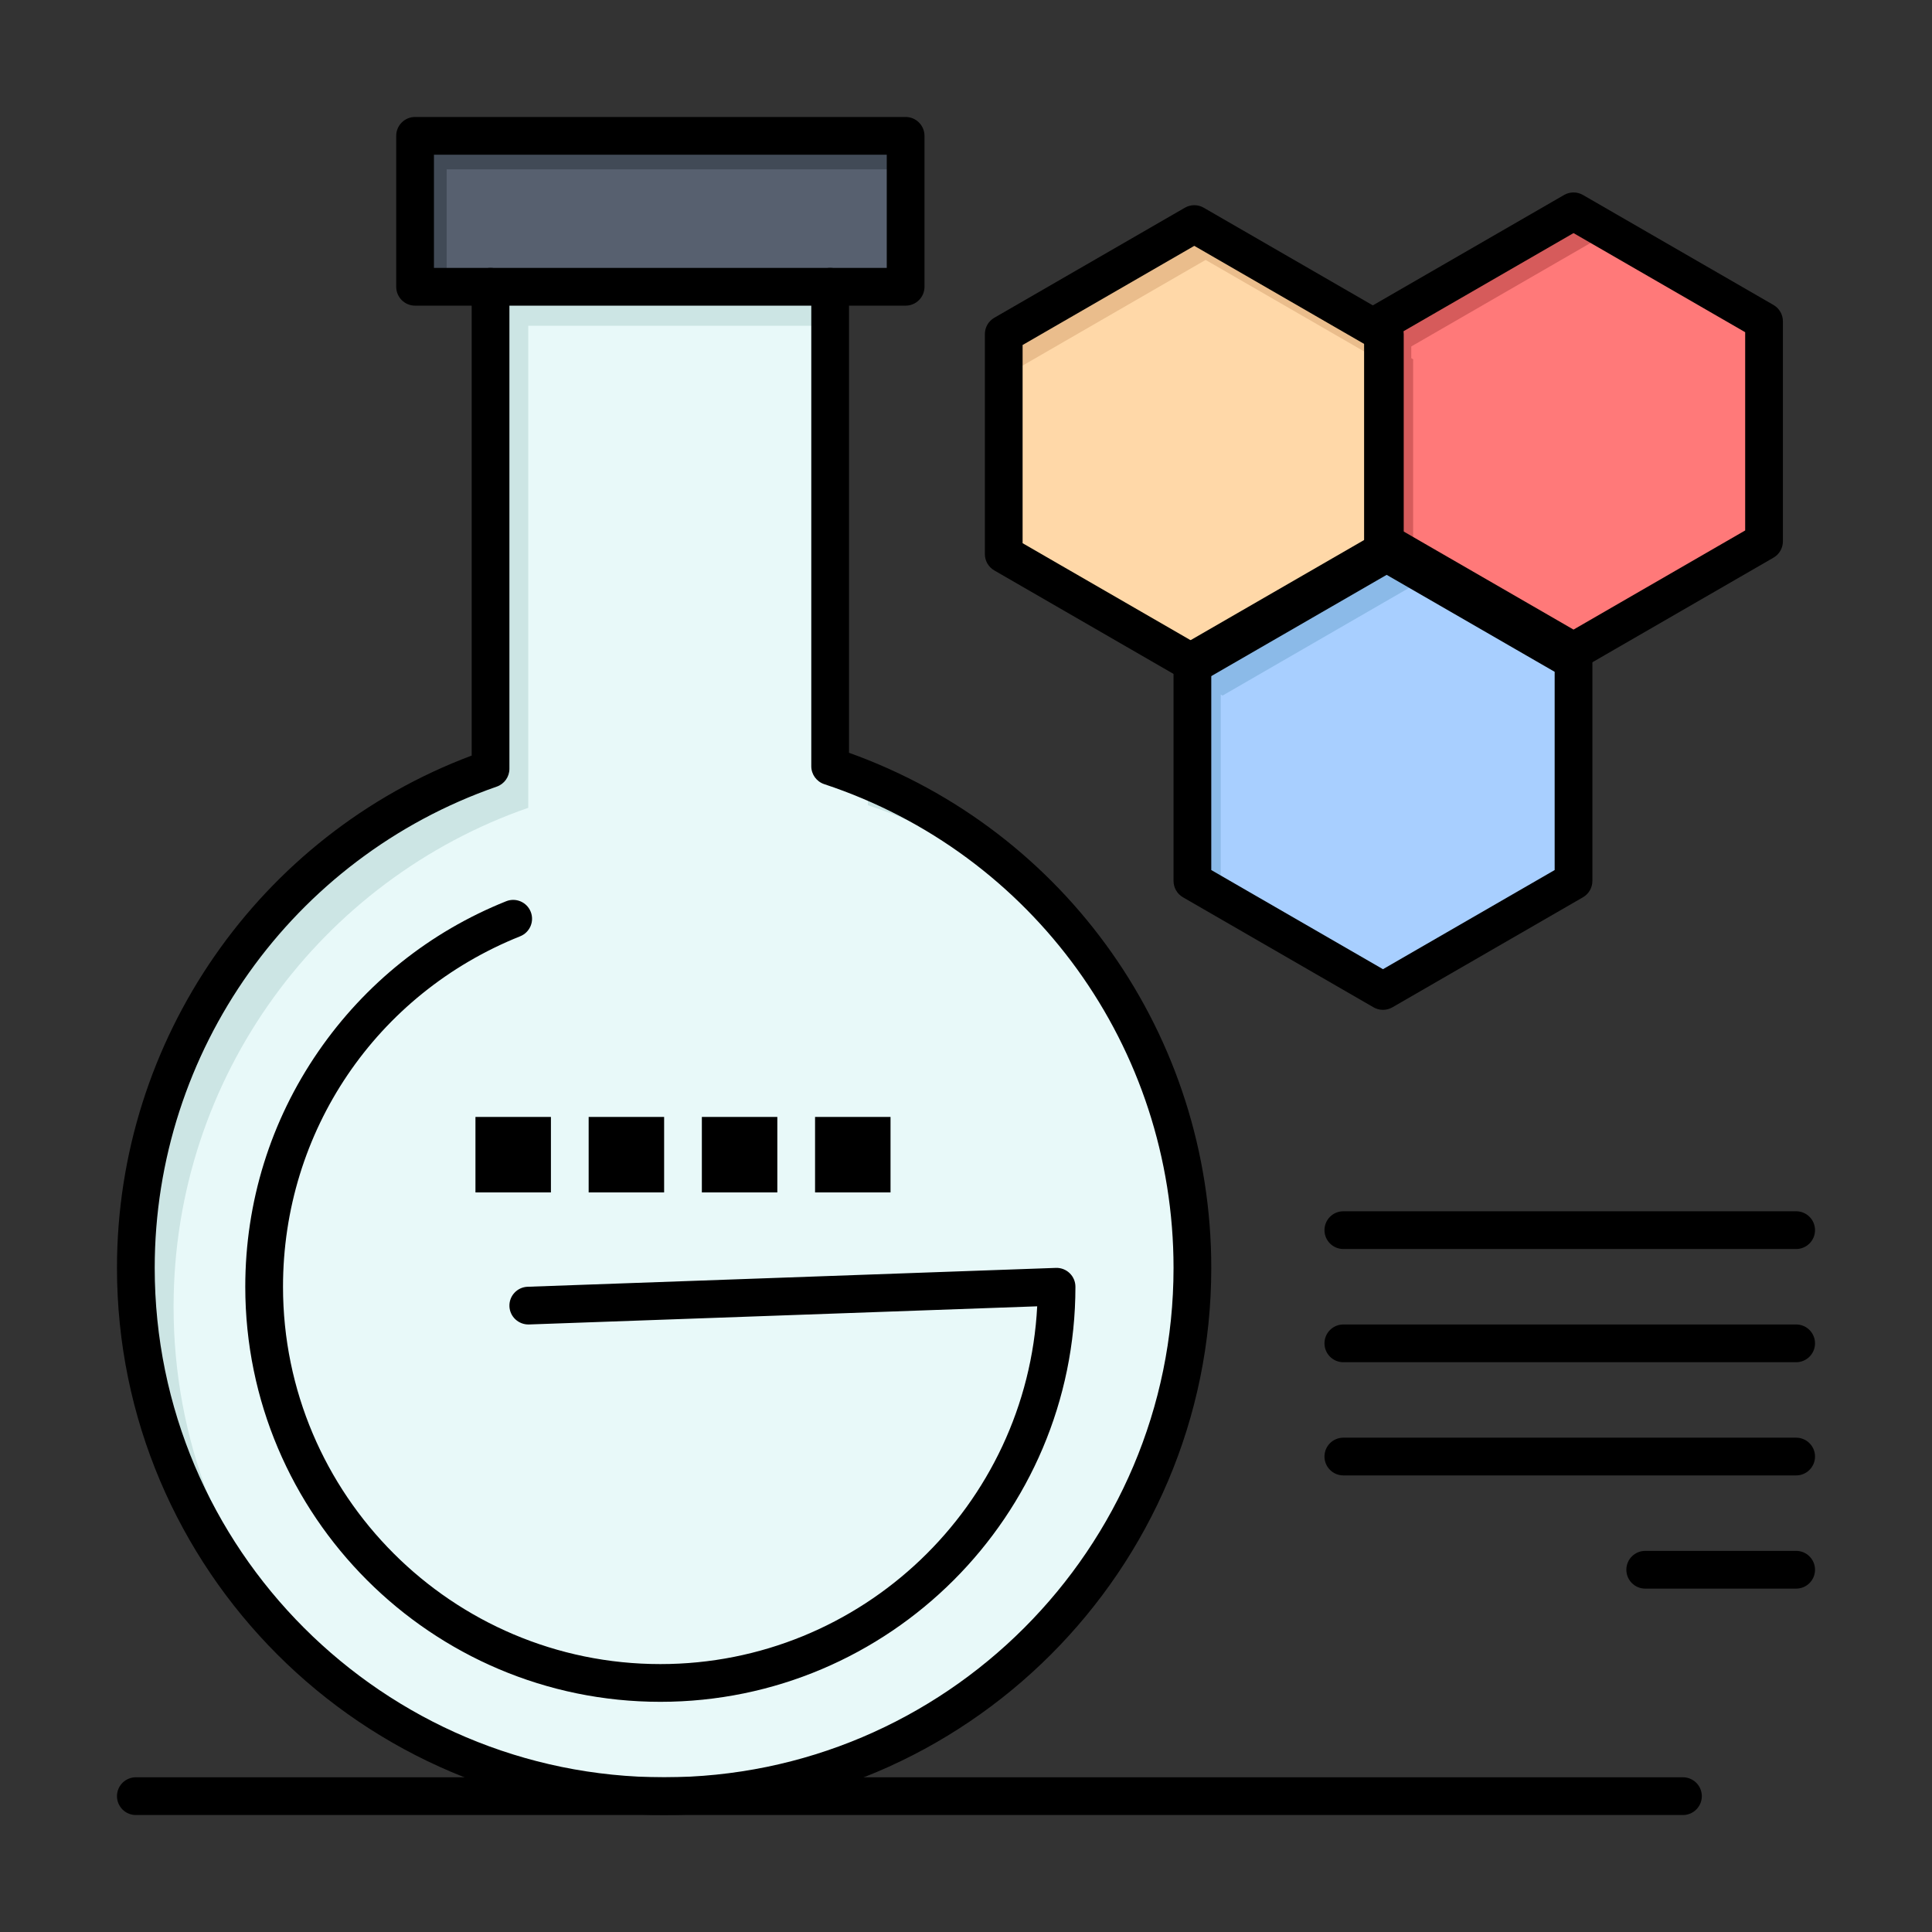
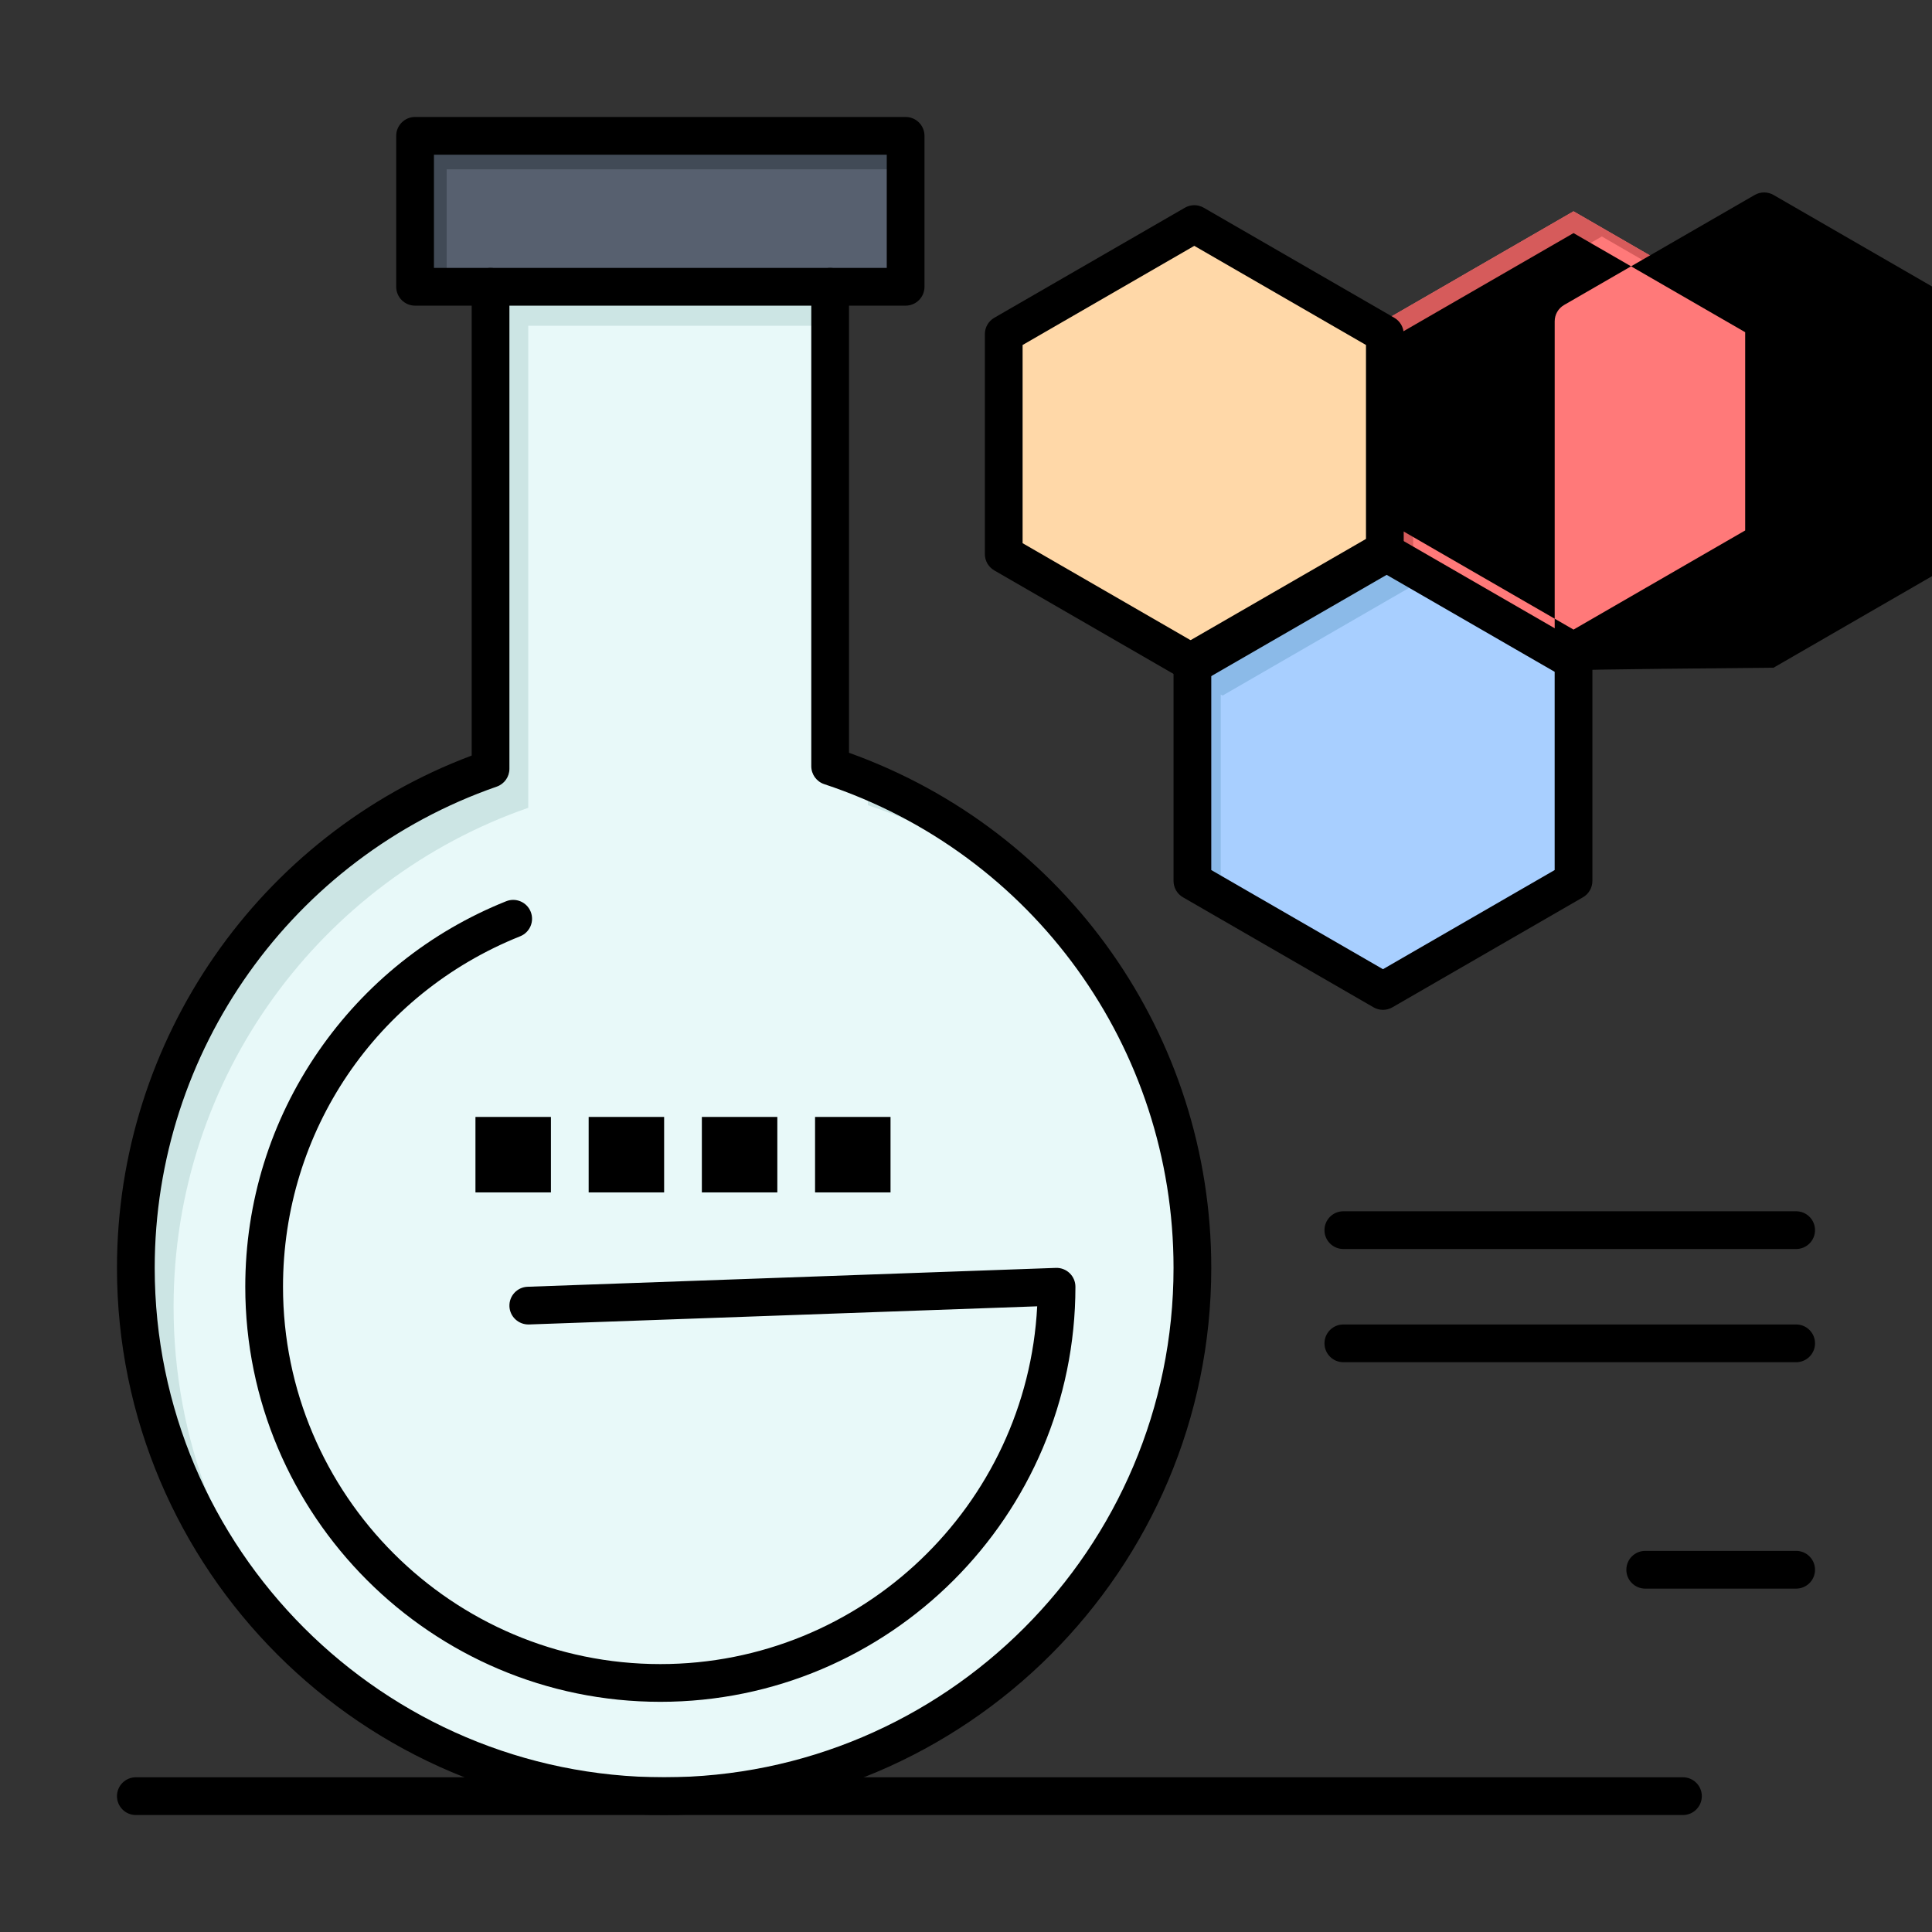
<svg xmlns="http://www.w3.org/2000/svg" height="512px" style="enable-background:new 0 0 512 512;" version="1.1" viewBox="0 0 512 512" width="512px" xml:space="preserve">
  <rect x="0" y="0" width="512" height="512" fill="#333333" stroke="none" />
  <g id="_x35_08_x2C__chemistry_x2C__lab__x2C__chemistry_lab__x2C__education">
    <g>
      <polygon points="467.49,85.15 467.49,143.46 417,172.62 367,143.75 367,88.54 366.5,88.25 366.5,85.15     417,56   " style="fill:#FF7979;" />
      <polygon points="374.5,148.081 374.5,95.207 374,94.917 374,91.816 424.5,62.667 467.49,87.486     467.49,85.15 417,56 366.5,85.15 366.5,88.25 367,88.54 367,143.75   " style="fill:#D65B5B;" />
      <polygon points="417,175.15 417,233.46 366.5,262.62 316,233.46 316,175.71 316.5,176 367,146.84     367,146.29   " style="fill:#A8CFFF;" />
      <polygon points="323.5,184.043 324,184.333 374.5,155.173 374.5,154.624 417,179.154 417,175.15     367,146.29 367,146.84 316.5,176 316,175.71 316,233.46 323.5,237.791   " style="fill:#8BBAE8;" />
      <polygon points="367,143.75 367,146.29 366.5,146 316,175.15 316,175.71 266,146.84 266,88.54 316.5,59.38     366.5,88.25 366.5,143.46   " style="fill:#FFD8A8;" />
-       <polygon points="269,98.04 319.5,68.88 366.5,96.018 366.5,88.25 316.5,59.38 266,88.54 266,146.84     269,148.572   " style="fill:#EABD8C;" />
      <polygon points="240,36 240,76 220,76 130,76 110,76 110,36   " style="fill:#57606F;" />
      <polygon points="118.375,44.875 240,44.875 240,36 110,36 110,76 118.375,76   " style="fill:#414A56;" />
      <path d="M220,203.06c55.76,18.45,96,70.99,96,132.94c0,77.32-62.68,140-140,140S36,413.32,36,336    c0-61.21,39.28-113.23,94-132.26V76h90V203.06z" style="fill:#E8F9F9;" />
      <g>
        <g>
          <g>
            <path d="M46,346.333c0-61.21,39.28-113.23,94-132.26V86.333h80V76h-90v127.74       C75.28,222.77,36,274.79,36,336c0,40.401,17.121,76.799,44.494,102.353C59.015,413.746,46,381.561,46,346.333z" style="fill:#CCE5E4;" />
          </g>
          <g>
            <path d="M230,213.393c19.377,6.412,36.878,16.944,51.47,30.554       c-13.989-16.012-31.561-28.811-51.47-37.143V213.393z" style="fill:#CCE5E4;" />
          </g>
        </g>
      </g>
      <rect height="20" width="20" x="216" y="296" />
      <rect height="20" width="20" x="186" y="296" />
      <rect height="20" width="20" x="156" y="296" />
      <rect height="20" width="20" x="126" y="296" />
      <path d="M176,481c-79.953,0-145-65.047-145-145c0-60.488,37.626-114.599,94-135.768V76c0-2.761,2.239-5,5-5s5,2.239,5,5v127.74    c0,2.128-1.347,4.023-3.357,4.723C77.426,227.317,41,278.57,41,336c0,74.439,60.561,135,135,135s135-60.561,135-135    c0-58.355-37.201-109.873-92.571-128.193c-2.047-0.678-3.429-2.591-3.429-4.747V76c0-2.761,2.239-5,5-5s5,2.239,5,5v123.495    c57.573,20.64,96,75.041,96,136.505C321,415.953,255.953,481,176,481z" />
      <path d="M240,81H110c-2.761,0-5-2.239-5-5V36c0-2.761,2.239-5,5-5h130c2.761,0,5,2.239,5,5v40C245,78.761,242.761,81,240,81z     M115,71h120V41H115V71z" />
      <path d="M175,451c-60.654,0-110-49.346-110-110c0-22.417,6.701-43.984,19.378-62.372c12.381-17.957,29.589-31.716,49.764-39.79    c2.565-1.026,5.474,0.22,6.5,2.784s-0.221,5.474-2.784,6.5C99.673,263.403,75,299.86,75,341c0,55.141,44.86,100,100,100    c53.4,0,97.159-42.075,99.867-94.813l-134.689,4.811c-2.738,0.077-5.077-2.058-5.175-4.818c-0.099-2.76,2.059-5.077,4.818-5.176    l140-5c1.344-0.049,2.674,0.456,3.65,1.399c0.977,0.941,1.528,2.24,1.528,3.598C285,401.654,235.654,451,175,451z" />
      <path d="M446,481H36c-2.761,0-5-2.238-5-5s2.239-5,5-5h410c2.762,0,5,2.238,5,5S448.762,481,446,481z" />
      <path d="M316.5,181c-0.866,0-1.733-0.225-2.509-0.675l-0.5-0.29L263.5,151.17c-1.547-0.893-2.5-2.544-2.5-4.33v-58.3    c0-1.786,0.953-3.437,2.5-4.33L314,55.05c1.547-0.894,3.453-0.894,5,0l50.509,29.166c1.542,0.894,2.491,2.542,2.491,4.325v58.3    c0,1.786-0.953,3.437-2.5,4.33L319,180.33C318.227,180.777,317.363,181,316.5,181z M271,143.953l45.501,26.272L362,143.953V91.425    l-45.5-26.272L271,91.427V143.953z" />
      <path d="M366.5,267.62c-0.863,0-1.727-0.224-2.5-0.67l-50.5-29.16c-1.547-0.893-2.5-2.544-2.5-4.33v-58.31    c0-1.787,0.953-3.438,2.5-4.331l50.5-29.15c1.549-0.894,3.46-0.893,5.009,0.005l0.5,0.29l49.99,28.854    c1.548,0.893,2.501,2.544,2.501,4.331v58.31c0,1.786-0.953,3.437-2.5,4.33L369,266.95    C368.227,267.396,367.363,267.62,366.5,267.62z M321,230.573l45.5,26.273l45.5-26.273v-52.536l-45.501-26.263L321,178.037V230.573    z" />
-       <path d="M417,177.62c-0.863,0-1.727-0.223-2.5-0.67l-50.509-29.166c-1.542-0.894-2.491-2.542-2.491-4.325V85.15    c0-1.787,0.953-3.438,2.5-4.331l50.5-29.15c1.547-0.893,3.453-0.893,5,0l50.49,29.15c1.547,0.893,2.5,2.544,2.5,4.33v58.31    c0,1.786-0.953,3.437-2.499,4.33l-50.49,29.16C418.728,177.396,417.863,177.62,417,177.62z M371.5,140.575l45.5,26.271    l45.49-26.272V88.037L417,61.773l-45.5,26.264V140.575z" />
+       <path d="M417,177.62c-0.863,0-1.727-0.223-2.5-0.67c-1.542-0.894-2.491-2.542-2.491-4.325V85.15    c0-1.787,0.953-3.438,2.5-4.331l50.5-29.15c1.547-0.893,3.453-0.893,5,0l50.49,29.15c1.547,0.893,2.5,2.544,2.5,4.33v58.31    c0,1.786-0.953,3.437-2.499,4.33l-50.49,29.16C418.728,177.396,417.863,177.62,417,177.62z M371.5,140.575l45.5,26.271    l45.49-26.272V88.037L417,61.773l-45.5,26.264V140.575z" />
      <path d="M476,331H356c-2.762,0-5-2.238-5-5s2.238-5,5-5h120c2.762,0,5,2.238,5,5S478.762,331,476,331z" />
      <path d="M476,361H356c-2.762,0-5-2.238-5-5s2.238-5,5-5h120c2.762,0,5,2.238,5,5S478.762,361,476,361z" />
-       <path d="M476,391H356c-2.762,0-5-2.238-5-5s2.238-5,5-5h120c2.762,0,5,2.238,5,5S478.762,391,476,391z" />
      <path d="M476,421h-40c-2.762,0-5-2.238-5-5s2.238-5,5-5h40c2.762,0,5,2.238,5,5S478.762,421,476,421z" />
    </g>
  </g>
  <g id="Layer_1" />
</svg>